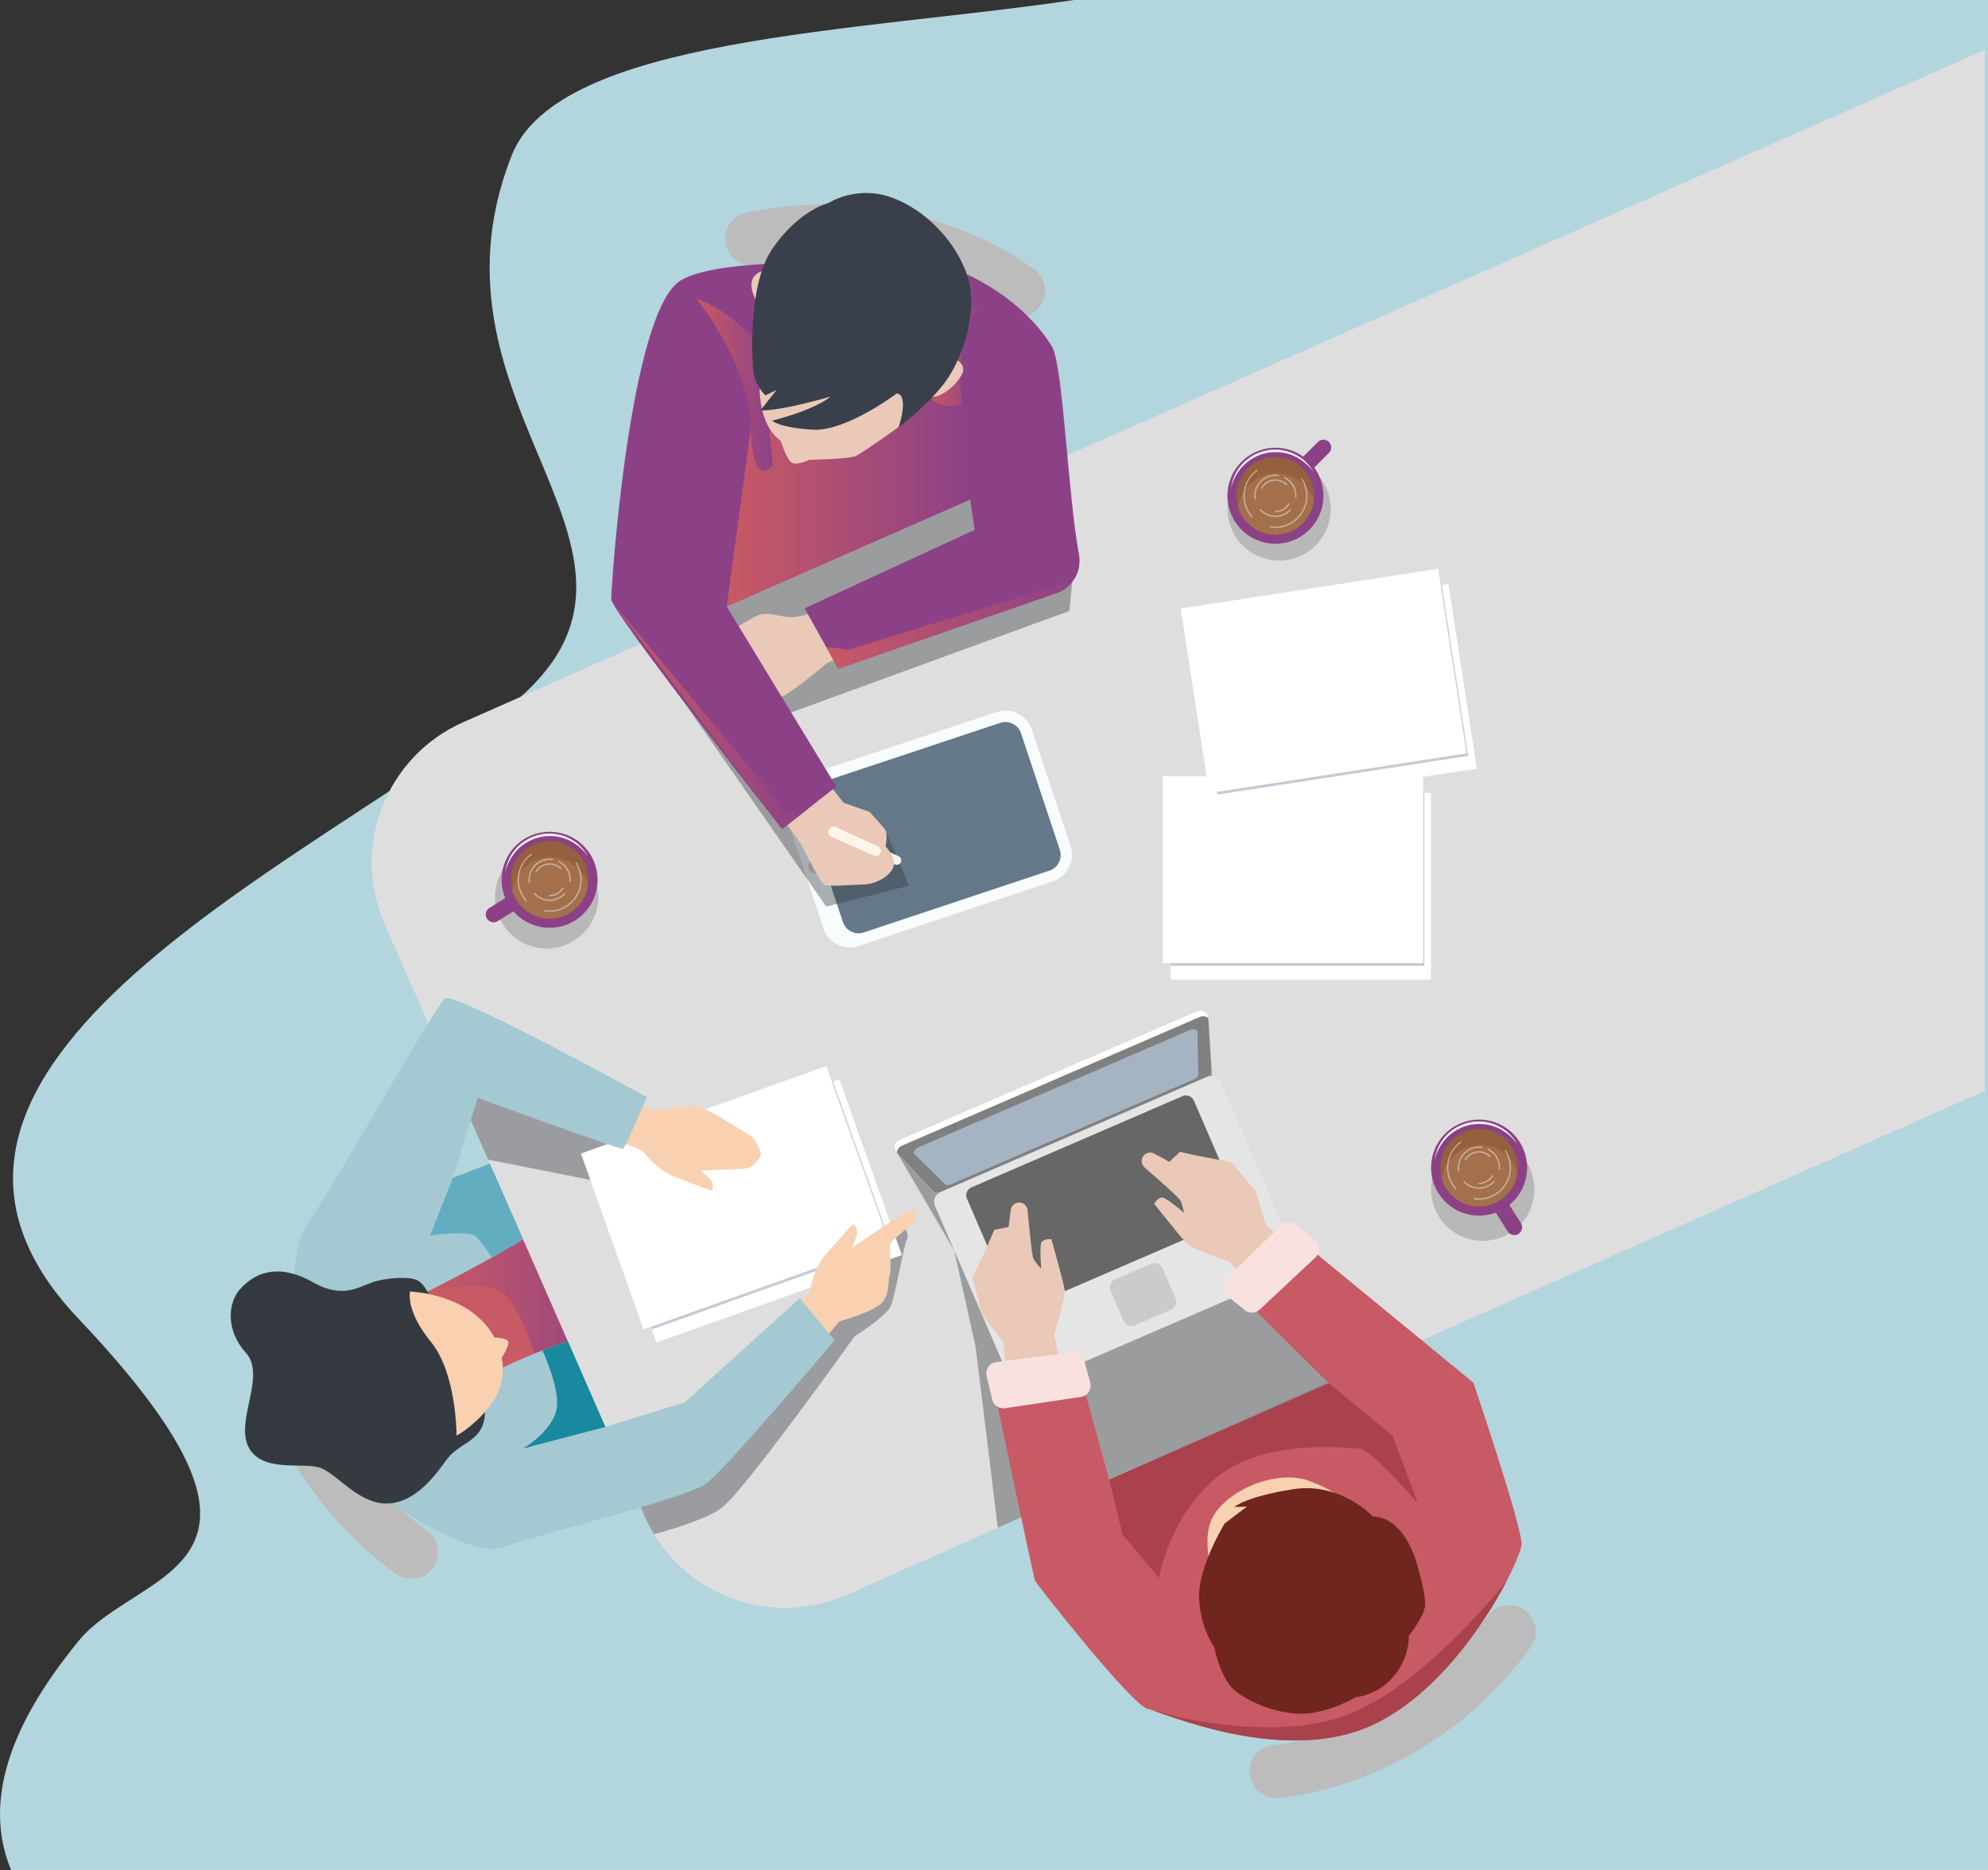
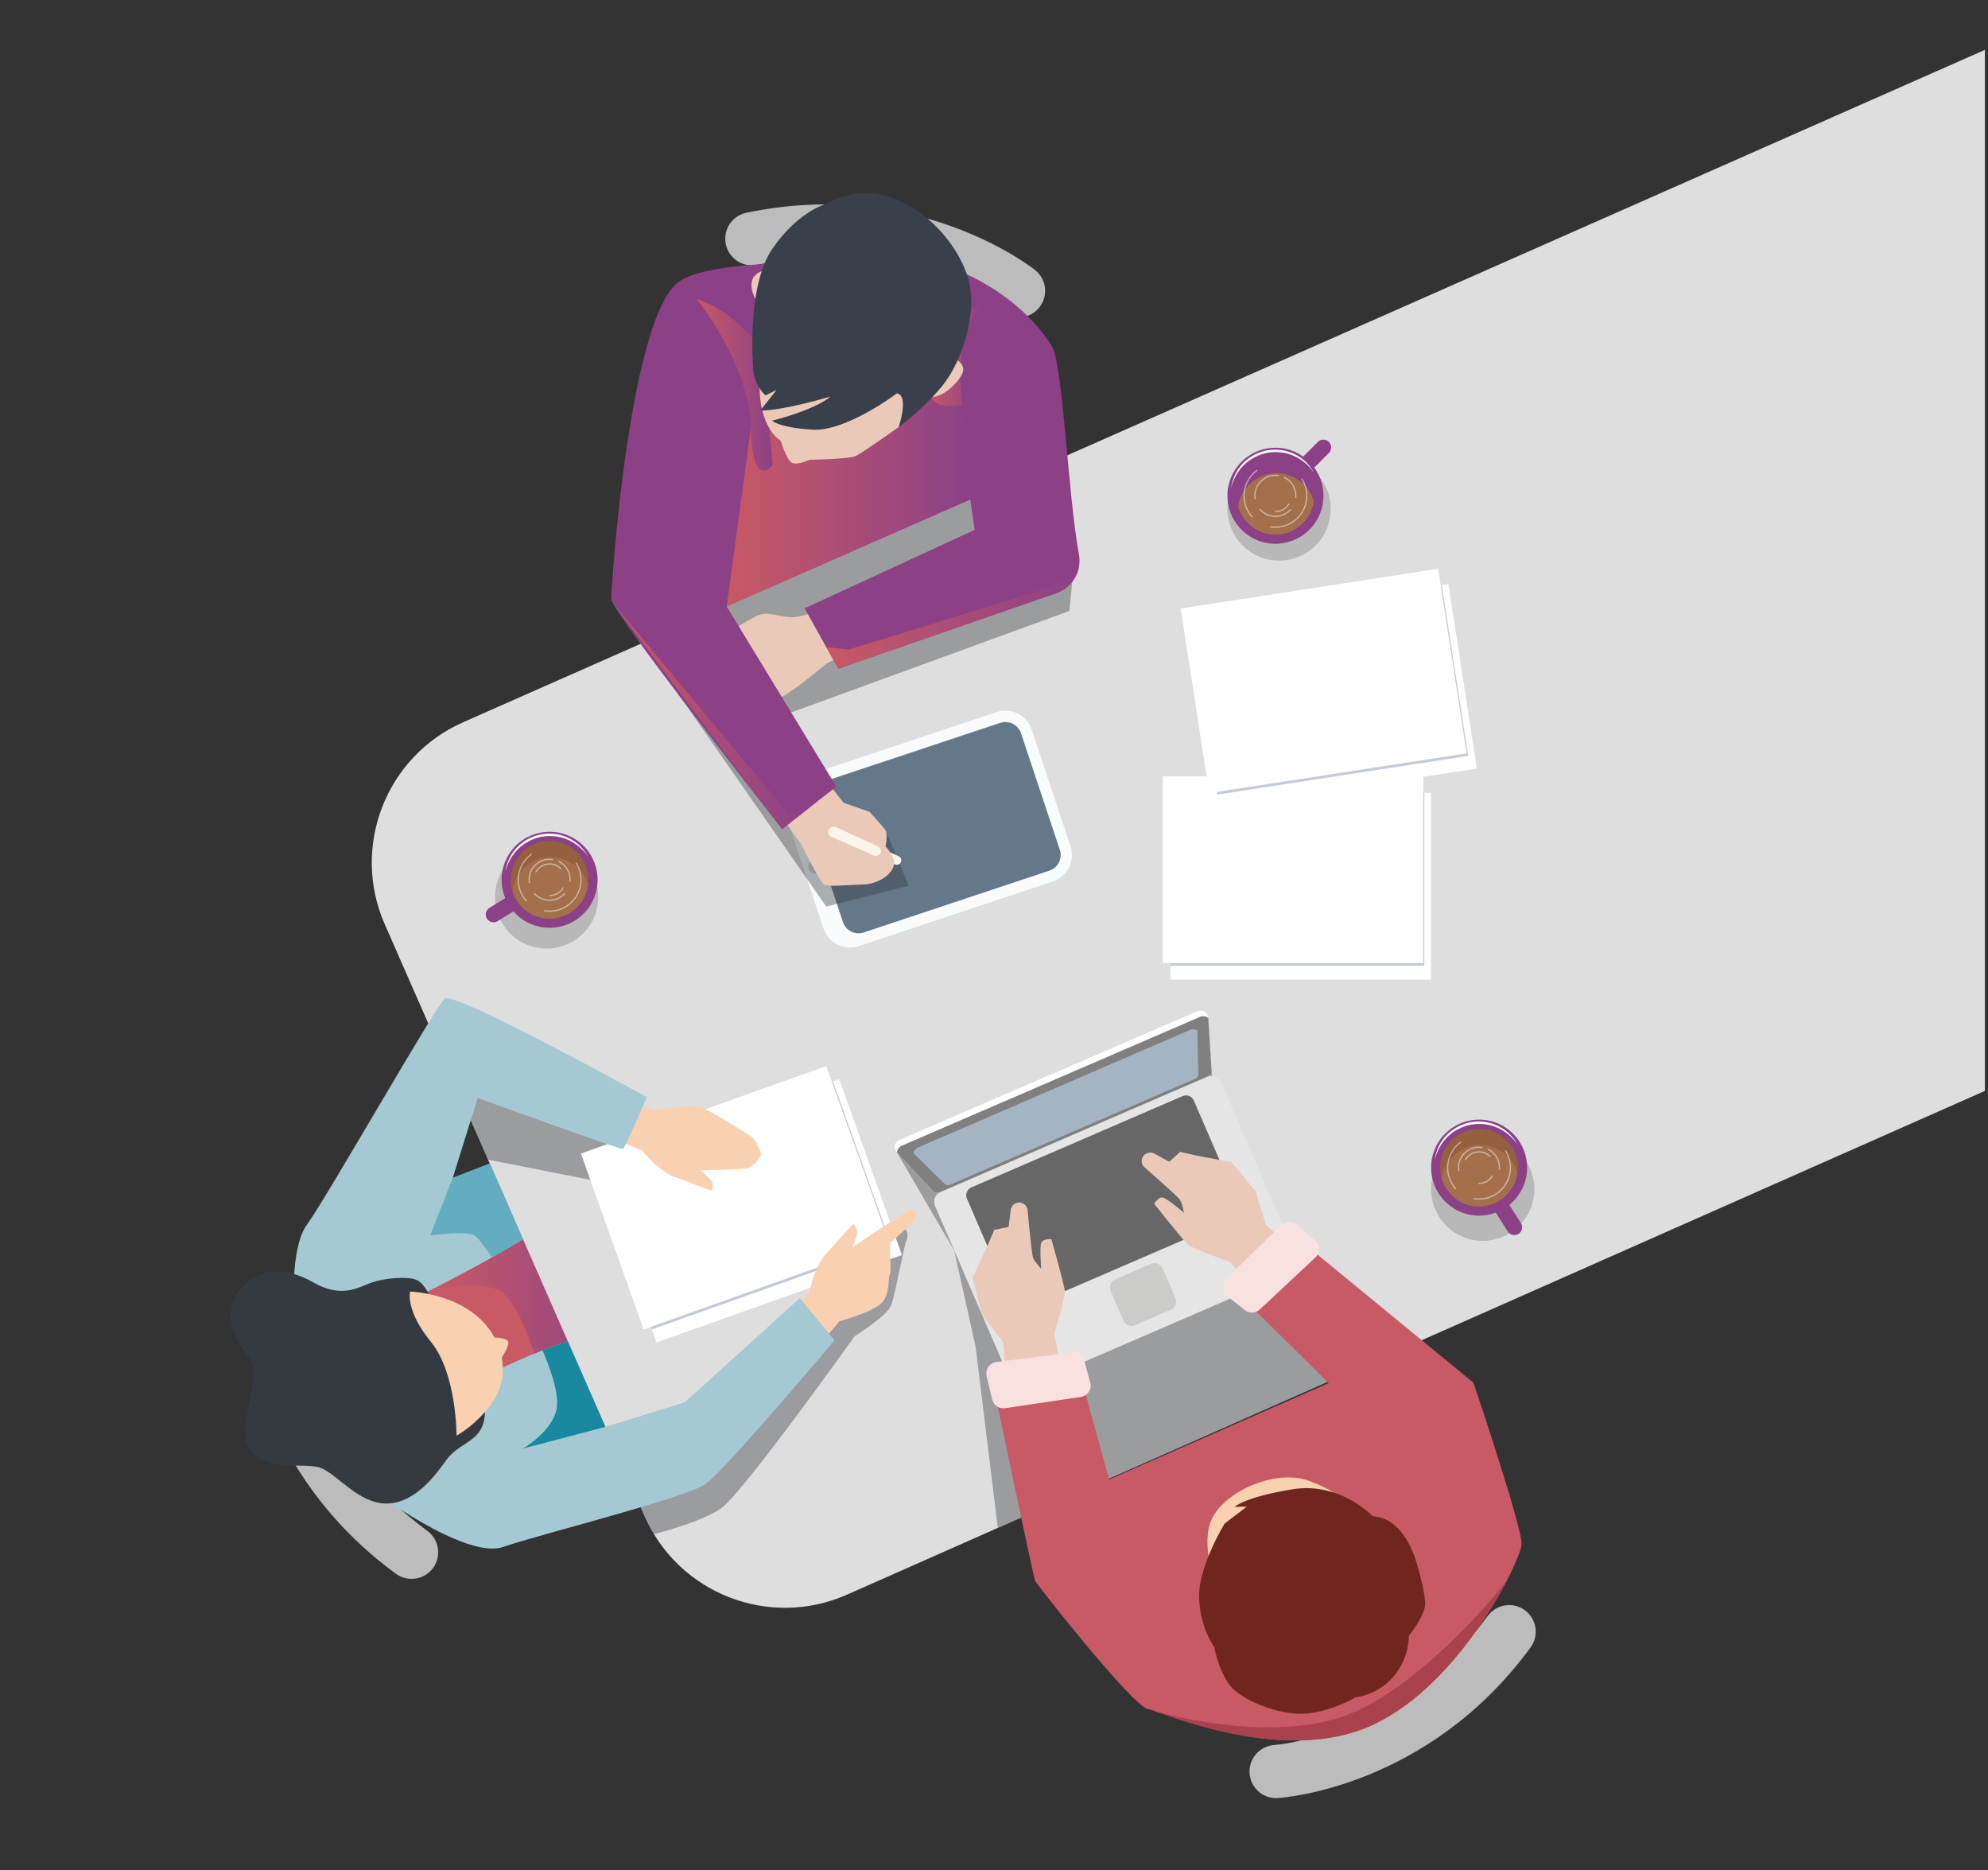
<svg xmlns="http://www.w3.org/2000/svg" width="638" height="600" viewBox="0 0 638 600" fill="none">
  <rect x="0" y="0" width="638" height="600" fill="#333333" stroke="none" />
-   <path d="M3.568 600H638V0H344.663C274.463 10.366 179.129 12.008 164.203 49.888C131.933 131.77 224.073 177.128 164.203 226.058C104.334 274.988 -52.072 341.638 25.173 423.096C102.417 504.555 44.541 502.75 25.173 526.531C9.684 545.557 -7.615 573.183 3.568 600Z" fill="#B3D5DE" />
  <path d="M409.512 576.909C405.044 576.909 401.295 573.432 401.012 568.917C400.717 564.225 404.278 560.181 408.969 559.875C409.217 559.851 419.379 559.073 432.818 553.58C450.748 546.259 465.755 534.447 477.449 518.473C480.231 514.678 485.56 513.841 489.367 516.623C493.163 519.405 493.988 524.733 491.218 528.541C458.399 573.396 412.023 576.768 410.066 576.897C409.877 576.897 409.689 576.909 409.512 576.909Z" fill="#BDBCBC" />
  <path d="M78.689 423.222C78.689 418.754 82.167 415.006 86.682 414.723C91.374 414.428 95.417 417.988 95.724 422.68C95.748 422.927 96.525 433.089 102.019 446.528C109.34 464.458 121.152 479.465 137.125 491.16C140.921 493.942 141.758 499.27 138.976 503.078C136.194 506.874 130.866 507.699 127.058 504.929C82.202 472.109 78.831 425.733 78.701 423.776C78.701 423.576 78.689 423.399 78.689 423.222Z" fill="#BDBCBC" />
  <path d="M332.59 86.989C335.915 89.984 336.375 95.076 333.557 98.625C330.634 102.303 325.282 102.927 321.604 100.016C321.415 99.862 313.328 93.65 299.677 88.734C281.452 82.18 262.39 80.906 243.021 84.95C238.412 85.917 233.897 82.958 232.93 78.348C231.963 73.739 234.922 69.224 239.532 68.257C293.936 56.893 330.657 85.421 332.19 86.636C332.319 86.754 332.449 86.871 332.59 86.989Z" fill="#BDBCBC" />
  <path d="M122.226 416.102L171.337 390.344L189.845 439.007L141.182 456.171L122.226 416.102Z" fill="#C85A65" />
  <path d="M138.033 413.968C138.033 413.968 153.488 410.785 160.054 413.968C166.62 417.151 172.244 436.696 172.244 436.696L204.638 439.007L175.332 383.942L144.953 398.324L138.033 413.968Z" fill="url(#paint0_linear_1720_6157)" />
  <path d="M148.761 231.67C123.864 242.598 112.547 271.644 123.475 296.542L206.843 486.396C217.771 511.293 246.818 522.611 271.715 511.683L637 350.005V16L148.761 231.67Z" fill="#DFDEDE" />
  <path opacity="0.4" d="M491.969 385.347C494.063 376.442 488.541 367.525 479.636 365.431C470.731 363.338 461.815 368.859 459.721 377.764C457.627 386.669 463.149 395.586 472.054 397.679C480.959 399.773 489.875 394.252 491.969 385.347Z" fill="#808080" />
  <path opacity="0.4" d="M426.622 167.095C428.716 158.19 423.195 149.273 414.289 147.179C405.384 145.086 396.468 150.607 394.374 159.512C392.28 168.417 397.802 177.334 406.707 179.427C415.612 181.521 424.528 176 426.622 167.095Z" fill="#808080" />
  <path opacity="0.4" d="M191.542 291.599C193.651 282.698 188.146 273.773 179.246 271.664C170.345 269.554 161.42 275.06 159.311 283.96C157.201 292.86 162.706 301.786 171.607 303.895C180.507 306.004 189.433 300.499 191.542 291.599Z" fill="#808080" />
  <g opacity="0.4">
    <path d="M289.728 393.185L273.92 409.347L207.597 466.898L197.235 464.505L206.855 486.408C207.751 488.448 208.776 490.381 209.896 492.232C217.759 490.11 227.567 486.962 231.823 483.603C239.462 477.567 274.274 428.715 274.274 428.715C274.274 428.715 284.577 422.326 285.956 418.86C287.335 415.406 289.905 400.293 290.978 397.806C292.039 395.307 289.728 393.185 289.728 393.185Z" fill="#343A40" />
    <path d="M229.689 384.308C233.238 383.954 235.89 378.979 235.89 378.979L241.407 376.492L242.114 370.987L232.884 367.085L181.073 352.219L148.879 345.205L147.24 350.64L156.647 372.071L210.686 382.74C210.686 382.728 226.141 384.65 229.689 384.308Z" fill="#343A40" />
  </g>
  <path opacity="0.4" d="M388.822 343.531L392.429 377.046L411.515 407.932L440.621 437.509L320.213 490.157L313.104 432.134L306.231 401.224L287.11 368.487L387.054 325C387.054 325 387.773 326.167 387.808 327.169C387.843 328.171 388.822 343.531 388.822 343.531Z" fill="#343A40" />
  <path d="M387.397 345.476L301.836 382.445C300.114 383.187 299.325 385.192 300.067 386.913L324.458 443.368C325.2 445.089 327.204 445.879 328.926 445.136L414.487 408.167C416.208 407.425 416.998 405.421 416.255 403.7L391.865 347.244C391.11 345.523 389.118 344.733 387.397 345.476Z" fill="#E5E5E5" />
  <path d="M379.522 351.677L311.75 380.96C310.359 381.561 309.71 383.188 310.311 384.579L324.965 418.506C325.566 419.898 327.193 420.546 328.584 419.945L396.356 390.662C397.747 390.061 398.396 388.434 397.794 387.043L383.141 353.115C382.528 351.724 380.913 351.076 379.522 351.677Z" fill="#666766" />
  <path d="M369.372 405.515L357.902 410.467C356.452 411.091 355.791 412.777 356.416 414.215L360.519 423.705C361.143 425.155 362.829 425.815 364.267 425.191L375.738 420.228C377.188 419.603 377.848 417.917 377.223 416.479L373.121 406.989C372.496 405.551 370.822 404.891 369.372 405.515Z" fill="#CBCBCA" />
  <path d="M384.272 324.433L336.458 345.087L288.644 365.741C287.052 366.424 286.616 368.499 287.807 369.76L299.43 382.15C299.961 382.716 300.786 382.881 301.493 382.575L344.604 363.949L387.715 345.323C388.422 345.016 388.87 344.297 388.811 343.531L387.762 326.579C387.667 324.846 385.876 323.75 384.272 324.433Z" fill="white" />
  <path d="M388.823 343.531L387.774 326.662C387.114 326.049 386.065 325.836 385.063 326.273L337.248 346.926L289.434 367.58C288.432 368.016 287.866 368.923 287.854 369.819L299.419 382.15C299.95 382.716 300.775 382.881 301.482 382.575L344.593 363.949L387.703 345.323C388.434 345.028 388.871 344.309 388.823 343.531Z" fill="#808080" />
  <path d="M384.579 344.604L384.261 330.693C383.695 330.21 382.764 330.08 381.844 330.469L338.274 349.295L294.703 368.122C293.795 368.511 293.253 369.289 293.206 370.031L303.12 379.804C303.568 380.252 304.311 380.358 304.947 380.087L344.239 363.112L383.53 346.136C384.178 345.853 384.591 345.24 384.579 344.604Z" fill="#A5B4C2" />
  <path d="M342.199 446.704L338.32 428.067C338.32 428.067 341.975 416.231 341.704 413.979C341.421 411.728 337.424 397.593 337.424 397.593C337.424 397.593 334.737 397.31 334.159 398.748C333.581 400.187 334.159 407.107 334.159 407.107C334.159 407.107 332.143 404.937 331.577 403.641C331.141 402.662 330.21 392.948 329.785 388.292C329.656 386.889 328.477 385.816 327.074 385.816C325.707 385.816 324.551 386.83 324.374 388.198L323.679 393.668L319.081 394.587L316.924 399.621L312.091 409.971L315.132 421.654L321.958 430.672L323.396 446.716H342.199V446.704Z" fill="#EAC9B9" />
  <path d="M407.39 418.86L394.564 404.796C394.564 404.796 382.834 400.823 381.172 399.279C379.51 397.735 370.397 386.217 370.397 386.217C370.397 386.217 371.741 383.871 373.238 384.237C374.735 384.614 380.005 389.129 380.005 389.129C380.005 389.129 379.427 386.229 378.708 385.003C378.166 384.072 370.845 377.635 367.32 374.558C366.26 373.627 366.083 372.059 366.908 370.916C367.709 369.808 369.218 369.466 370.421 370.114L375.266 372.755L378.708 369.56L384.048 370.762L395.271 372.908L402.957 382.221L406.27 393.031L418.436 403.594L407.39 418.86Z" fill="#EAC9B9" />
  <path d="M269.334 346.232L190.579 374.281L210.683 430.727L289.438 402.677L269.334 346.232Z" fill="white" />
  <path d="M267.323 346.946L190.578 374.279L209.191 426.539L285.936 399.205L267.323 346.946Z" fill="#C4CBD6" />
  <path d="M265.199 342.049L186.443 370.099L206.547 426.544L285.302 398.495L265.199 342.049Z" fill="white" />
  <path d="M200.418 352.208L210.261 356.345C210.261 356.345 221.507 353.976 225.233 355.402C228.946 356.829 240.063 363.902 241.241 364.739C242.408 365.576 244.224 369.49 244.224 370.315C244.224 371.14 241.843 374.7 239.261 374.936C236.679 375.172 224.832 375.525 224.832 375.525C224.832 375.525 227.85 378.131 228.345 378.838C228.84 379.545 228.946 381.561 228.545 381.915C228.144 382.268 218.996 378.366 216.391 377.529C213.774 376.704 209.86 373.262 209.153 372.555C208.446 371.847 206.041 369.124 206.041 369.124L195.195 364.739L200.418 352.208Z" fill="#F9D1B1" />
  <path d="M262.497 432.134L269.346 423.941C269.346 423.941 280.427 420.888 283.08 417.929C285.732 414.958 284.883 410.266 285.544 408.993C286.204 407.708 285.237 399.421 285.803 398.819C287.854 396.639 290.731 394.517 292.416 392.654C295.399 389.365 293.265 387.88 291.756 388.493C289.363 389.459 273.496 400.234 273.496 400.234C273.496 400.234 274.981 396.544 275.099 395.672C275.217 394.811 274.392 392.972 273.873 392.843C273.354 392.713 267.012 400.376 265.079 402.309C263.134 404.242 261.224 409.087 260.929 410.042C260.634 410.997 259.739 414.522 259.739 414.522L252.111 423.399L262.497 432.134Z" fill="#F9D1B1" />
  <path d="M320.413 230.196L258.063 250.956C254.338 252.194 252.334 256.214 253.572 259.939L266.021 297.32C267.258 301.045 271.278 303.049 275.003 301.812L337.353 281.052C341.078 279.814 343.082 275.794 341.845 272.069L329.396 234.688C328.146 230.974 324.126 228.958 320.413 230.196Z" fill="#647889" />
  <path d="M337.919 282.774L275.57 303.533C270.901 305.089 265.844 302.555 264.288 297.887L251.839 260.505C250.283 255.837 252.818 250.78 257.486 249.223L319.836 228.464C324.504 226.908 329.561 229.442 331.117 234.111L343.566 271.492C345.11 276.16 342.576 281.218 337.919 282.774ZM261.412 251.758C258.641 252.677 257.144 255.672 258.064 258.442L270.512 295.824C271.432 298.594 274.426 300.091 277.196 299.172L336.776 279.343C339.546 278.424 341.043 275.429 340.124 272.659L327.675 235.278C326.755 232.507 323.761 231.01 320.991 231.93L261.412 251.758Z" fill="#F8FCFD" />
  <path d="M263.699 277.327C264.088 278.482 263.463 279.744 262.296 280.121C261.141 280.51 259.879 279.885 259.502 278.718C259.113 277.563 259.738 276.301 260.905 275.924C262.06 275.535 263.31 276.16 263.699 277.327Z" fill="#D4D2D1" />
  <path opacity="0.4" d="M206.348 206.384L265.161 290.872L291.685 284.176L284.199 266.411L268.886 262.096L250.885 229.69L343.189 196.021L344.616 181.368L332.462 151.001L206.348 206.384Z" fill="#343A40" />
  <path d="M288.396 274.722L276.206 269.134C275.593 268.851 274.863 269.04 274.462 269.57L274.344 269.735C273.79 270.478 274.061 271.539 274.91 271.916L287.217 277.351C287.901 277.657 288.714 277.374 289.068 276.714C289.457 275.971 289.15 275.064 288.396 274.722Z" fill="#FEF5EA" />
  <path d="M262.191 196.021C262.191 196.021 258.607 197.53 255.247 197.955C251.888 198.391 247.62 196.528 244.779 196.988C241.938 197.436 234.83 202.411 234.83 202.411L232.107 209.048L230.444 219.94L242.645 224.915C242.645 224.915 245.781 226.318 250.874 223.595C255.967 220.872 265.15 212.95 265.15 212.95L271.303 209.755L262.191 196.021Z" fill="#EAC9B9" />
  <path d="M270.725 257.569L279.036 260.469C279.036 260.469 283.398 265.137 284.2 266.422C285.001 267.707 284.2 271.574 284.2 271.574C284.2 271.574 287.1 274.474 286.935 277.197C286.77 279.932 282.431 283.634 276.962 283.787C271.492 283.952 265.703 284.589 264.419 283.787C263.134 282.985 257.015 270.678 257.015 270.678L248.327 258.701L265.208 250.496L270.725 257.569Z" fill="#EAC9B9" />
  <path d="M94.675 430.389C94.675 430.389 91.964 401.944 98.424 393.055C104.884 384.178 139.802 322.795 142.76 320.355C145.719 317.903 207.597 352.019 207.597 352.019C207.597 352.019 200.654 368.311 199.923 368.629C199.204 368.947 153.311 352.267 153.311 352.267L145.307 377.907L157.19 373.333L167.846 397.594C167.846 397.594 155.221 405.539 133.766 416.102C112.322 426.664 94.675 430.389 94.675 430.389Z" fill="#A4C9D2" />
  <path d="M118.547 476.883C118.264 477.614 149.339 500.484 161.351 496.358C173.352 492.232 220.058 480.644 226.424 476.129C232.79 471.614 267.813 430.024 267.813 430.024L256.685 416.491L219.763 449.911L194.288 457.798L182.252 430.378C182.252 430.389 130.595 445.986 118.547 476.883Z" fill="#A4C9D2" />
  <path d="M318.009 440.704L345.559 437.05L355.944 474.69L426.393 443.757L401.955 419.567L418.707 399.161L472.851 443.616C472.851 443.616 488.719 490.428 488.306 495.603C487.894 500.778 469.091 540.105 440.586 553.391C412.081 566.676 373.45 549.489 368.322 548.286C363.194 547.084 332.744 508.429 332.179 507.144C331.613 505.871 318.009 440.704 318.009 440.704Z" fill="#C85A65" />
  <path d="M346.256 177.832C342.755 159.158 341.152 117.262 337.662 111.309C333.1 103.528 322.549 92.624 305.88 86.129C305.88 86.129 234.689 79.975 218.386 90.019C202.07 100.063 196.129 188.229 196.164 192.237C196.2 196.245 251.005 265.998 251.005 265.998L268.393 252.371L233.216 194.583L311.385 160.255L312.788 170.004L258.219 195.184L269.041 214.541L338.923 190.339C344.146 188.571 347.27 183.242 346.256 177.832Z" fill="#8C4187" />
  <path d="M259.375 259.455L252.785 260.846L196.612 193.38L251.016 265.998L259.375 259.455Z" fill="url(#paint1_linear_1720_6157)" />
  <path d="M346.339 181.368C346.198 181.557 342.909 186.107 337.863 188.017C332.712 189.974 272.307 208.446 272.307 208.446L265.151 207.586L269.03 214.529L338.912 190.327C342.991 188.96 345.773 185.423 346.339 181.368Z" fill="url(#paint2_linear_1720_6157)" />
  <path d="M233.228 194.583L244.438 111.827C244.438 111.827 276.645 108.515 285.651 111.827C294.646 115.14 308.097 121.152 308.097 121.152L311.397 160.255L233.228 194.583Z" fill="url(#paint3_linear_1720_6157)" />
  <path d="M223.597 95.96C223.597 95.96 240.619 116.814 240.985 137.291C241.35 157.768 247.987 149.245 247.987 149.245L244.439 111.828C244.439 111.828 235.668 99.745 223.597 95.96Z" fill="url(#paint4_linear_1720_6157)" />
  <path d="M308.816 129.782C308.816 129.782 305.056 107.796 315.712 97.139C315.712 97.139 302.215 103.057 298.183 118.453C294.151 133.849 308.816 129.782 308.816 129.782Z" fill="url(#paint5_linear_1720_6157)" />
  <path d="M293.817 114.256C294.383 114.055 293.381 129.251 293.381 129.251L288.395 137.02C288.395 137.02 276.795 145.307 274.626 146.309C272.457 147.323 259.796 147.511 259.796 147.511C259.796 147.511 256.011 149.327 254.22 148.502C252.428 147.676 250.542 141.369 250.542 141.369C250.542 141.369 243.527 137.585 243.775 123.074C244.023 108.562 262.472 102.22 262.472 102.22L293.817 114.256Z" fill="#EAC9B9" />
  <path d="M248.691 87.296C248.691 87.296 244.388 85.539 241.936 88.817C239.484 92.106 243.634 98.212 243.634 98.212L248.691 87.296Z" fill="#EAC9B9" />
  <path d="M305.9 114.963C305.9 114.963 309.095 115.859 309.13 118.547C309.166 121.235 302.965 127.801 298.662 127.318C294.359 126.834 305.9 114.963 305.9 114.963Z" fill="#EAC9B9" />
  <path d="M241.747 118.524C241.747 118.524 239.331 92.27 247.889 79.798C256.46 67.326 265.843 65.157 265.843 65.157C265.843 65.157 274.732 59.345 285.943 63.294C297.142 67.243 306.903 77.653 310.498 88.628C314.106 99.603 308.907 115.494 302.847 123.239C296.776 130.972 288.406 137.02 288.406 137.02C288.406 137.02 291.872 126.846 287.817 126.21C287.817 126.21 271.561 138.529 260.715 137.857C249.87 137.173 247.783 134.969 247.783 134.969C247.783 134.969 261.033 131.797 266.562 127.223C266.562 127.223 251.084 131.845 244.023 131.68L249.245 125.102L245.649 126.846C245.649 126.834 242.019 123.616 241.747 118.524Z" fill="#393F4B" />
  <path d="M155.245 448.956C155.245 448.956 156.695 454.815 154.09 458.929C151.484 463.043 146.51 463.88 143.197 468.49C139.884 473.111 133.389 482.188 124.265 482.388C115.14 482.589 108.268 472.993 102.939 470.977C97.611 468.961 83.995 472.757 79.728 464.222C75.46 455.687 85.528 441.364 78.902 434.032C72.265 426.687 73.232 417.881 77.004 413.661C83.134 406.8 91.21 406.14 100.57 411.468C109.93 416.797 115.258 412.836 119.514 411.41C123.781 409.983 130.996 409.464 133.719 410.667C136.442 411.881 138.293 416.655 138.293 416.655L155.245 448.956Z" fill="#343A40" />
  <path d="M157.201 373.333L145.319 377.906L138.033 396.379C138.033 396.379 149.574 394.776 152.238 396.379C153.476 397.122 155.763 400.281 157.85 403.44C164.322 399.798 167.846 397.582 167.846 397.582L157.201 373.333Z" fill="#63ADC1" />
  <path d="M182.251 430.389C182.251 430.389 179.068 431.344 174.105 433.266C176.263 438.229 179.422 446.61 178.703 451.62C177.642 459.082 167.834 464.765 167.834 464.765L194.276 457.809L182.251 430.389Z" fill="#18899E" />
  <path d="M389.565 506.295C389.565 506.295 384.85 493.493 389.659 485.96C395.271 477.189 410.608 471.448 420.333 475.197C434.586 480.69 433.595 485.3 433.595 485.3L389.565 506.295Z" fill="#F9D1B1" />
  <path d="M440.516 486.491C440.516 486.491 430.213 475.374 414.888 477.814C399.562 480.266 396.156 483.485 396.156 483.485L400.14 483.379L393.02 488.813C393.02 488.813 384.591 502.594 384.815 512.378C385.039 522.163 389.672 528.434 389.672 528.434C389.672 528.434 391.475 538.019 396.002 542.121C400.529 546.223 411.433 550.597 419.662 549.748C427.89 548.899 435.058 544.538 435.058 544.538C435.058 544.538 442.037 544.066 447.271 537.83C452.505 531.594 452.104 524.863 452.104 524.863C452.104 524.863 457.079 518.697 457.35 515.054C457.621 511.412 454.827 502.217 454.827 502.217C454.827 502.217 451.361 487.033 440.516 486.491Z" fill="#70251E" />
-   <path d="M355.957 474.69L360.248 492.29L371.966 506.295C371.966 506.295 375.161 486.679 390.439 474.03C405.716 461.381 432.359 464.587 436.261 464.764C440.163 464.941 455.087 482.388 455.087 482.388L446.917 460.626L426.394 443.757L355.957 474.69Z" fill="#A9424C" />
  <path d="M483.579 507.156C483.579 507.156 454.721 544.267 428.102 551.623C404.773 558.059 376.433 550.668 369.784 548.734C378.531 551.634 413.979 565.804 440.598 553.403C460.886 543.948 476.246 521.291 483.579 507.156Z" fill="#A9424C" />
  <path d="M281.76 271.574L268.215 265.349C267.531 265.031 266.73 265.243 266.27 265.845L266.128 266.021C265.504 266.847 265.822 268.025 266.753 268.45L280.44 274.486C281.206 274.827 282.102 274.509 282.491 273.778C282.939 272.965 282.597 271.963 281.76 271.574Z" fill="#FEF5EA" />
  <path d="M459.236 254.398H375.632V314.319H459.236V254.398Z" fill="white" />
  <path d="M457.102 254.398H375.632V309.875H457.102V254.398Z" fill="#C4CBD6" />
  <path d="M456.761 249.069H373.156V308.991H456.761V249.069Z" fill="white" />
  <path d="M464.824 187.366L382.198 200.116L391.336 259.336L473.962 246.586L464.824 187.366Z" fill="white" />
  <path d="M462.712 187.693L382.194 200.117L390.655 254.945L471.172 242.521L462.712 187.693Z" fill="#C4CBD6" />
  <path d="M461.548 182.488L378.922 195.237L388.06 254.457L470.686 241.708L461.548 182.488Z" fill="white" />
  <path d="M156.27 294.738C157.001 295.917 158.545 296.271 159.724 295.54L168.377 290.164L165.736 285.909L157.084 291.284C155.893 292.015 155.539 293.559 156.27 294.738Z" fill="#8C4187" />
  <path d="M187.275 293.165C193.292 287.148 193.292 277.392 187.275 271.375C181.258 265.358 171.503 265.358 165.486 271.375C159.469 277.392 159.469 287.148 165.486 293.165C171.503 299.182 181.258 299.182 187.275 293.165Z" fill="#8C4187" />
  <path d="M162.177 279.72C162.354 278.27 162.802 276.855 163.415 275.523C164.051 274.191 164.9 272.953 165.926 271.881C167.989 269.735 170.723 268.25 173.671 267.684C174.036 267.625 174.413 267.578 174.779 267.531C175.144 267.472 175.521 267.484 175.899 267.46C176.087 267.46 176.276 267.436 176.453 267.448L177.007 267.472C177.384 267.472 177.749 267.531 178.127 267.566C179.6 267.755 181.062 268.167 182.394 268.816C183.738 269.452 184.988 270.277 186.049 271.303C187.11 272.329 188.029 273.496 188.713 274.781C187.062 272.388 184.764 270.49 182.135 269.381C179.518 268.25 176.582 267.979 173.8 268.474C171.018 268.992 168.413 270.36 166.35 272.317C164.322 274.297 162.86 276.879 162.177 279.72Z" fill="#F8FCFD" />
  <path d="M176.381 294.715C183.257 294.715 188.83 289.142 188.83 282.267C188.83 275.391 183.257 269.818 176.381 269.818C169.506 269.818 163.933 275.391 163.933 282.267C163.933 289.142 169.506 294.715 176.381 294.715Z" fill="#94603D" />
  <path d="M164.451 285.803C165.972 290.955 170.746 294.715 176.393 294.715C182.7 294.715 187.91 290.023 188.724 283.94C187.203 278.789 182.429 275.028 176.782 275.028C170.475 275.028 165.265 279.72 164.451 285.803Z" fill="#A4704C" />
  <g opacity="0.5">
    <path d="M185.069 276.773C185.01 276.679 184.892 276.655 184.798 276.714C184.704 276.773 184.68 276.891 184.739 276.985C185.741 278.565 186.272 280.392 186.272 282.267C186.272 287.713 181.839 292.145 176.393 292.145C175.862 292.145 175.344 292.098 174.825 292.028C174.719 292.016 174.613 292.087 174.601 292.193C174.589 292.299 174.66 292.405 174.766 292.417C175.296 292.499 175.85 292.546 176.393 292.546C182.063 292.546 186.661 287.937 186.661 282.278C186.661 280.31 186.107 278.412 185.069 276.773Z" fill="#F8FCFD" />
    <path d="M170.605 274.262C170.699 274.203 170.711 274.073 170.652 273.991C170.593 273.897 170.463 273.885 170.381 273.944C167.716 275.877 166.125 278.989 166.125 282.278C166.125 284.825 167.068 287.265 168.766 289.151C168.801 289.198 168.86 289.222 168.907 289.222C168.954 289.222 169.001 289.21 169.037 289.175C169.119 289.104 169.119 288.974 169.049 288.892C167.41 287.076 166.514 284.73 166.514 282.278C166.514 279.107 168.035 276.113 170.605 274.262Z" fill="#F8FCFD" />
    <path d="M176.382 275.889C176.7 275.889 177.018 275.913 177.325 275.96C177.431 275.972 177.537 275.901 177.549 275.795C177.561 275.689 177.49 275.583 177.384 275.571C177.054 275.524 176.712 275.5 176.382 275.5C172.645 275.5 169.604 278.541 169.604 282.278C169.604 282.608 169.627 282.939 169.674 283.257C169.686 283.351 169.769 283.422 169.875 283.422C169.886 283.422 169.898 283.422 169.898 283.422C170.004 283.41 170.087 283.304 170.063 283.198C170.016 282.891 169.993 282.585 169.993 282.278C170.004 278.754 172.869 275.889 176.382 275.889Z" fill="#F8FCFD" />
    <path d="M181.344 286.888C181.415 286.806 181.415 286.688 181.332 286.605C181.25 286.534 181.132 286.534 181.049 286.617C179.847 287.902 178.149 288.645 176.381 288.645C174.601 288.645 172.892 287.89 171.677 286.582C171.607 286.499 171.477 286.499 171.394 286.57C171.312 286.64 171.312 286.77 171.383 286.853C172.668 288.244 174.483 289.045 176.369 289.045C178.255 289.034 180.059 288.255 181.344 286.888Z" fill="#F8FCFD" />
    <path d="M179.269 276.573C181.426 277.669 182.758 279.85 182.758 282.267C182.758 282.432 182.747 282.597 182.735 282.75C182.723 282.856 182.805 282.95 182.912 282.962H182.923C183.029 282.962 183.112 282.88 183.124 282.773C183.136 282.608 183.147 282.432 183.147 282.255C183.147 279.697 181.733 277.374 179.446 276.219C179.351 276.172 179.234 276.207 179.175 276.302C179.139 276.408 179.175 276.526 179.269 276.573Z" fill="#F8FCFD" />
    <path d="M176.382 287.525C178.245 287.525 179.919 286.57 180.885 284.978C180.944 284.884 180.909 284.766 180.815 284.707C180.72 284.648 180.602 284.683 180.543 284.778C179.659 286.251 178.103 287.135 176.382 287.135C176.276 287.135 176.182 287.23 176.182 287.336C176.193 287.43 176.276 287.525 176.382 287.525Z" fill="#F8FCFD" />
    <path d="M179.824 278.825C179.907 278.907 180.024 278.907 180.107 278.825C180.189 278.742 180.189 278.624 180.107 278.542C179.117 277.552 177.796 276.998 176.394 276.998C174.531 276.998 172.786 278 171.855 279.603C171.796 279.697 171.831 279.815 171.926 279.874C171.961 279.898 171.996 279.898 172.02 279.898C172.091 279.898 172.15 279.862 172.197 279.803C173.069 278.318 174.672 277.387 176.394 277.387C177.69 277.41 178.905 277.905 179.824 278.825Z" fill="#F8FCFD" />
  </g>
  <path d="M426.476 141.794C425.497 140.816 423.918 140.816 422.939 141.794L415.736 148.997L419.273 152.534L426.476 145.331C427.454 144.352 427.454 142.761 426.476 141.794Z" fill="#8C4187" />
  <path d="M424.314 162.613C426.276 154.332 421.154 146.029 412.874 144.067C404.593 142.104 396.29 147.226 394.327 155.507C392.365 163.787 397.487 172.091 405.768 174.053C414.048 176.015 422.351 170.893 424.314 162.613Z" fill="#8C4187" />
  <path d="M395.095 156.531C395.272 155.081 395.72 153.666 396.333 152.334C396.969 151.002 397.818 149.764 398.843 148.691C400.906 146.546 403.641 145.06 406.589 144.494C406.954 144.436 407.331 144.388 407.697 144.341C408.062 144.282 408.439 144.294 408.817 144.27C409.005 144.27 409.194 144.247 409.371 144.259L409.925 144.282C410.302 144.282 410.667 144.341 411.045 144.377C412.53 144.565 413.98 144.978 415.312 145.626C416.656 146.263 417.906 147.088 418.967 148.114C420.028 149.139 420.947 150.306 421.631 151.591C419.98 149.198 417.682 147.3 415.053 146.192C412.436 145.06 409.5 144.789 406.718 145.284C403.936 145.803 401.331 147.17 399.268 149.127C397.24 151.12 395.767 153.701 395.095 156.531Z" fill="#F8FCFD" />
-   <path d="M409.3 171.525C416.175 171.525 421.749 165.952 421.749 159.077C421.749 152.201 416.175 146.628 409.3 146.628C402.425 146.628 396.852 152.201 396.852 159.077C396.852 165.952 402.425 171.525 409.3 171.525Z" fill="#94603D" />
  <path d="M397.357 162.613C398.878 167.765 403.653 171.525 409.299 171.525C415.606 171.525 420.817 166.833 421.63 160.751C420.109 155.599 415.335 151.838 409.688 151.838C403.393 151.838 398.183 156.53 397.357 162.613Z" fill="#A4704C" />
  <g opacity="0.5">
    <path d="M417.975 153.584C417.916 153.49 417.799 153.466 417.704 153.525C417.61 153.584 417.586 153.702 417.645 153.796C418.647 155.376 419.178 157.203 419.178 159.078C419.178 164.524 414.745 168.957 409.299 168.957C408.769 168.957 408.25 168.909 407.731 168.839C407.625 168.827 407.519 168.898 407.507 169.004C407.495 169.11 407.566 169.216 407.672 169.228C408.203 169.31 408.757 169.357 409.299 169.357C414.969 169.357 419.567 164.748 419.567 159.089C419.579 157.121 419.025 155.223 417.975 153.584Z" fill="#F8FCFD" />
    <path d="M403.523 151.073C403.617 151.014 403.629 150.884 403.57 150.802C403.511 150.708 403.381 150.696 403.299 150.755C400.634 152.688 399.043 155.8 399.043 159.089C399.043 161.636 399.986 164.076 401.684 165.962C401.719 166.009 401.778 166.033 401.825 166.033C401.872 166.033 401.919 166.021 401.955 165.986C402.037 165.915 402.037 165.785 401.967 165.703C400.328 163.887 399.432 161.541 399.432 159.089C399.42 155.918 400.953 152.924 403.523 151.073Z" fill="#F8FCFD" />
    <path d="M409.3 152.7C409.618 152.7 409.937 152.724 410.243 152.771C410.349 152.783 410.455 152.712 410.467 152.606C410.479 152.5 410.408 152.394 410.302 152.382C409.972 152.335 409.63 152.311 409.3 152.311C405.563 152.311 402.521 155.352 402.521 159.089C402.521 159.42 402.545 159.75 402.592 160.068C402.604 160.162 402.687 160.233 402.793 160.233C402.804 160.233 402.816 160.233 402.816 160.233C402.922 160.221 403.005 160.115 402.981 160.009C402.934 159.702 402.911 159.396 402.911 159.089C402.922 155.565 405.787 152.7 409.3 152.7Z" fill="#F8FCFD" />
    <path d="M414.25 163.699C414.321 163.616 414.321 163.498 414.238 163.416C414.156 163.345 414.038 163.345 413.956 163.427C412.753 164.712 411.056 165.455 409.287 165.455C407.507 165.455 405.798 164.701 404.584 163.392C404.513 163.31 404.383 163.31 404.301 163.38C404.218 163.451 404.218 163.581 404.289 163.663C405.574 165.054 407.389 165.856 409.276 165.856C411.173 165.856 412.977 165.066 414.25 163.699Z" fill="#F8FCFD" />
    <path d="M412.187 153.395C414.344 154.492 415.676 156.673 415.676 159.089C415.676 159.254 415.665 159.419 415.653 159.573C415.641 159.679 415.723 159.773 415.83 159.785H415.841C415.947 159.785 416.03 159.702 416.042 159.596C416.054 159.431 416.065 159.254 416.065 159.078C416.065 156.519 414.651 154.197 412.364 153.042C412.269 152.995 412.151 153.03 412.093 153.124C412.057 153.219 412.093 153.336 412.187 153.395Z" fill="#F8FCFD" />
    <path d="M409.3 164.336C411.163 164.336 412.837 163.381 413.803 161.789C413.862 161.695 413.827 161.577 413.732 161.518C413.638 161.459 413.52 161.495 413.461 161.589C412.577 163.062 411.021 163.947 409.3 163.947C409.194 163.947 409.1 164.041 409.1 164.147C409.1 164.253 409.194 164.336 409.3 164.336Z" fill="#F8FCFD" />
-     <path d="M412.742 155.647C412.825 155.729 412.942 155.729 413.025 155.647C413.107 155.564 413.107 155.446 413.025 155.364C412.035 154.373 410.714 153.819 409.312 153.819C407.449 153.819 405.704 154.821 404.773 156.425C404.714 156.519 404.749 156.637 404.844 156.696C404.879 156.719 404.914 156.719 404.938 156.719C405.009 156.719 405.068 156.684 405.115 156.625C405.987 155.14 407.59 154.208 409.312 154.208C410.597 154.22 411.823 154.727 412.742 155.647Z" fill="#F8FCFD" />
  </g>
  <path d="M487.34 395.883C488.507 395.141 488.849 393.596 488.106 392.429L482.648 383.824L478.416 386.512L483.874 395.117C484.629 396.272 486.173 396.626 487.34 395.883Z" fill="#8C4187" />
  <path d="M489.676 378.177C491.638 369.897 486.516 361.593 478.236 359.631C469.955 357.669 461.652 362.791 459.69 371.071C457.727 379.352 462.849 387.655 471.13 389.617C479.41 391.58 487.714 386.458 489.676 378.177Z" fill="#8C4187" />
  <path d="M460.438 372.095C460.614 370.645 461.062 369.23 461.675 367.898C462.312 366.566 463.161 365.328 464.186 364.255C466.249 362.11 468.984 360.624 471.931 360.058C472.297 359.999 472.674 359.952 473.039 359.905C473.405 359.846 473.782 359.858 474.159 359.834C474.348 359.834 474.537 359.811 474.713 359.823L475.268 359.846C475.645 359.846 476.01 359.905 476.387 359.941C477.861 360.129 479.323 360.542 480.655 361.19C481.999 361.827 483.248 362.652 484.309 363.677C485.37 364.703 486.29 365.87 486.973 367.155C485.323 364.762 483.024 362.864 480.396 361.756C477.778 360.624 474.843 360.353 472.061 360.848C469.279 361.367 466.674 362.734 464.611 364.691C462.583 366.672 461.121 369.253 460.438 372.095Z" fill="#F8FCFD" />
  <path d="M474.644 387.089C481.519 387.089 487.093 381.516 487.093 374.641C487.093 367.765 481.519 362.192 474.644 362.192C467.769 362.192 462.195 367.765 462.195 374.641C462.195 381.516 467.769 387.089 474.644 387.089Z" fill="#94603D" />
  <path d="M462.701 378.166C464.222 383.317 468.996 387.078 474.643 387.078C480.95 387.078 486.16 382.386 486.974 376.303C485.453 371.152 480.679 367.391 475.032 367.391C468.737 367.403 463.526 372.095 462.701 378.166Z" fill="#A4704C" />
  <g opacity="0.5">
    <path d="M483.331 369.136C483.272 369.042 483.154 369.018 483.06 369.077C482.965 369.136 482.942 369.254 483.001 369.348C484.003 370.928 484.533 372.755 484.533 374.629C484.533 380.076 480.101 384.508 474.654 384.508C474.124 384.508 473.605 384.461 473.087 384.39C472.98 384.379 472.874 384.449 472.863 384.555C472.851 384.662 472.922 384.768 473.028 384.779C473.558 384.862 474.112 384.909 474.654 384.909C480.325 384.909 484.922 380.3 484.922 374.641C484.922 372.684 484.368 370.786 483.331 369.136Z" fill="#F8FCFD" />
    <path d="M468.866 366.624C468.961 366.565 468.972 366.436 468.914 366.353C468.855 366.259 468.725 366.247 468.642 366.306C465.978 368.239 464.387 371.352 464.387 374.641C464.387 377.187 465.33 379.627 467.027 381.513C467.063 381.56 467.122 381.584 467.169 381.584C467.216 381.584 467.263 381.572 467.298 381.537C467.381 381.466 467.381 381.336 467.31 381.254C465.672 379.438 464.776 377.093 464.776 374.641C464.764 371.481 466.296 368.487 468.866 366.624Z" fill="#F8FCFD" />
    <path d="M474.644 368.263C474.962 368.263 475.28 368.287 475.587 368.334C475.693 368.346 475.799 368.275 475.811 368.169C475.822 368.063 475.752 367.957 475.646 367.945C475.316 367.898 474.974 367.874 474.644 367.874C470.907 367.874 467.865 370.915 467.865 374.652C467.865 374.983 467.889 375.313 467.936 375.631C467.948 375.725 468.03 375.796 468.136 375.796C468.148 375.796 468.16 375.796 468.16 375.796C468.266 375.784 468.349 375.678 468.325 375.572C468.278 375.265 468.254 374.959 468.254 374.652C468.266 371.116 471.131 368.263 474.644 368.263Z" fill="#F8FCFD" />
-     <path d="M479.606 379.25C479.676 379.168 479.676 379.05 479.594 378.967C479.511 378.897 479.394 378.897 479.311 378.979C478.109 380.264 476.411 381.007 474.643 381.007C472.863 381.007 471.153 380.252 469.939 378.944C469.868 378.861 469.739 378.861 469.656 378.932C469.574 379.003 469.574 379.132 469.644 379.215C470.929 380.606 472.745 381.408 474.631 381.408C476.517 381.408 478.321 380.63 479.606 379.25Z" fill="#F8FCFD" />
    <path d="M477.531 368.947C479.688 370.043 481.02 372.224 481.02 374.641C481.02 374.806 481.008 374.971 480.996 375.124C480.985 375.23 481.067 375.324 481.173 375.336H481.185C481.291 375.336 481.374 375.254 481.385 375.147C481.397 374.982 481.409 374.806 481.409 374.629C481.409 372.071 479.994 369.748 477.707 368.593C477.613 368.546 477.495 368.581 477.436 368.676C477.401 368.782 477.436 368.9 477.531 368.947Z" fill="#F8FCFD" />
    <path d="M474.644 379.887C476.506 379.887 478.18 378.932 479.147 377.34C479.206 377.246 479.171 377.128 479.076 377.069C478.982 377.01 478.864 377.046 478.805 377.14C477.921 378.614 476.365 379.498 474.644 379.498C474.538 379.498 474.443 379.592 474.443 379.698C474.455 379.804 474.538 379.887 474.644 379.887Z" fill="#F8FCFD" />
    <path d="M478.086 371.198C478.168 371.281 478.286 371.281 478.369 371.198C478.451 371.116 478.451 370.998 478.369 370.915C477.378 369.925 476.058 369.371 474.655 369.371C472.793 369.371 471.048 370.373 470.117 371.976C470.058 372.071 470.093 372.189 470.187 372.248C470.223 372.271 470.258 372.271 470.282 372.271C470.352 372.271 470.411 372.236 470.459 372.177C471.331 370.691 472.934 369.76 474.655 369.76C475.94 369.772 477.166 370.279 478.086 371.198Z" fill="#F8FCFD" />
  </g>
  <path d="M163.084 430.39C162.73 429.564 160.667 429.223 158.651 429.093C150.989 414.888 131.597 414.393 131.597 414.393C131.597 414.393 130.052 420.475 138.316 430.555C146.58 440.634 146.521 460.615 146.521 460.615C146.521 460.615 150.871 458.293 155.268 453.448C158.946 449.405 162.565 443.463 161.021 435.624C162.259 433.62 163.461 431.274 163.084 430.39Z" fill="#F9D1B1" />
  <path d="M349.897 443.557L347.964 436.578C347.468 434.809 345.759 433.678 343.944 433.902L319.754 436.99C317.573 437.273 316.123 439.372 316.63 441.505L318.433 449.038C318.881 450.901 320.673 452.103 322.559 451.82L346.891 448.189C349.072 447.859 350.486 445.69 349.897 443.557Z" fill="#F8E1DE" />
  <path d="M393.821 415.807L399.48 420.333C400.906 421.477 402.969 421.394 404.301 420.145L422.114 403.476C423.717 401.979 423.658 399.42 421.996 397.982L416.125 392.937C414.675 391.687 412.506 391.758 411.138 393.09L393.538 410.278C391.959 411.834 392.088 414.427 393.821 415.807Z" fill="#F8E1DE" />
  <defs>
    <linearGradient id="paint0_linear_1720_6157" x1="138.033" y1="383.942" x2="204.638" y2="383.942" gradientUnits="userSpaceOnUse">
      <stop stop-color="#C85964" />
      <stop offset="0.996" stop-color="#8C4187" />
    </linearGradient>
    <linearGradient id="paint1_linear_1720_6157" x1="196.612" y1="193.38" x2="259.375" y2="193.38" gradientUnits="userSpaceOnUse">
      <stop stop-color="#C85964" />
      <stop offset="0.996" stop-color="#8C4187" />
    </linearGradient>
    <linearGradient id="paint2_linear_1720_6157" x1="265.151" y1="181.368" x2="346.339" y2="181.368" gradientUnits="userSpaceOnUse">
      <stop stop-color="#C85964" />
      <stop offset="0.996" stop-color="#8C4187" />
    </linearGradient>
    <linearGradient id="paint3_linear_1720_6157" x1="233.228" y1="110.355" x2="311.397" y2="110.355" gradientUnits="userSpaceOnUse">
      <stop stop-color="#C85964" />
      <stop offset="0.996" stop-color="#8C4187" />
    </linearGradient>
    <linearGradient id="paint4_linear_1720_6157" x1="223.597" y1="95.96" x2="247.987" y2="95.96" gradientUnits="userSpaceOnUse">
      <stop stop-color="#C85964" />
      <stop offset="0.996" stop-color="#8C4187" />
    </linearGradient>
    <linearGradient id="paint5_linear_1720_6157" x1="297.481" y1="97.139" x2="315.712" y2="97.139" gradientUnits="userSpaceOnUse">
      <stop stop-color="#C85964" />
      <stop offset="0.996" stop-color="#8C4187" />
    </linearGradient>
  </defs>
</svg>